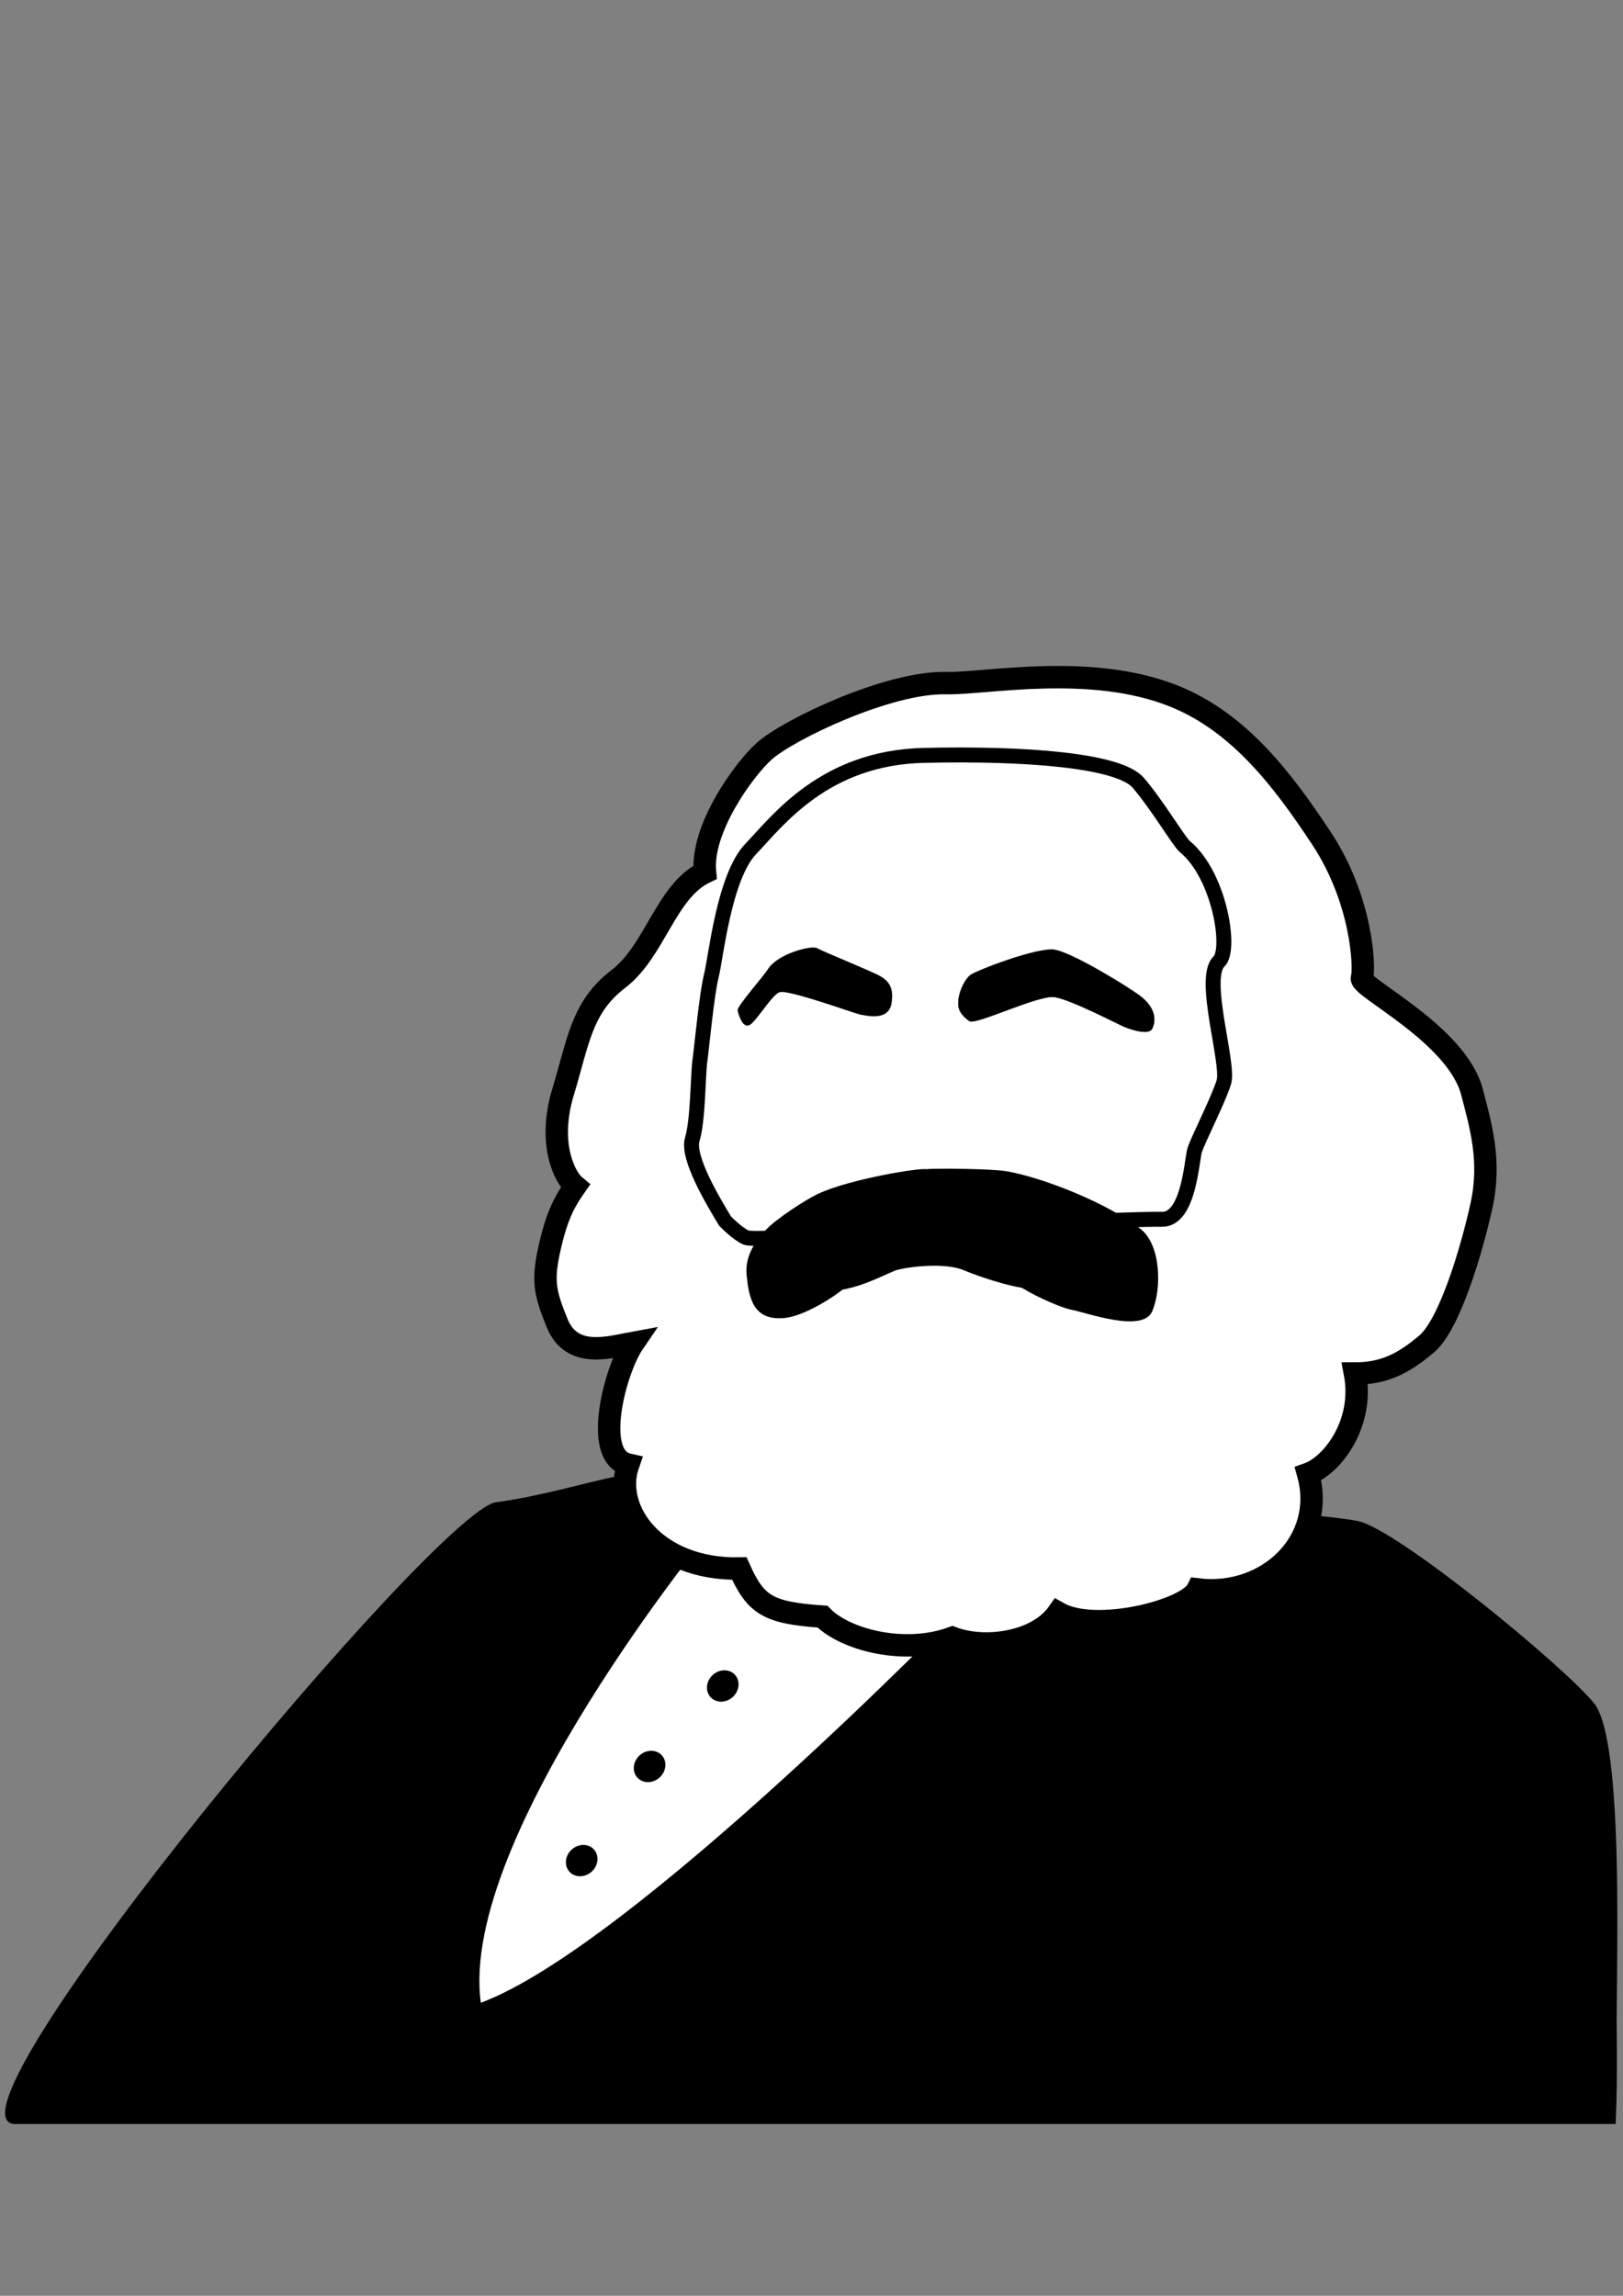
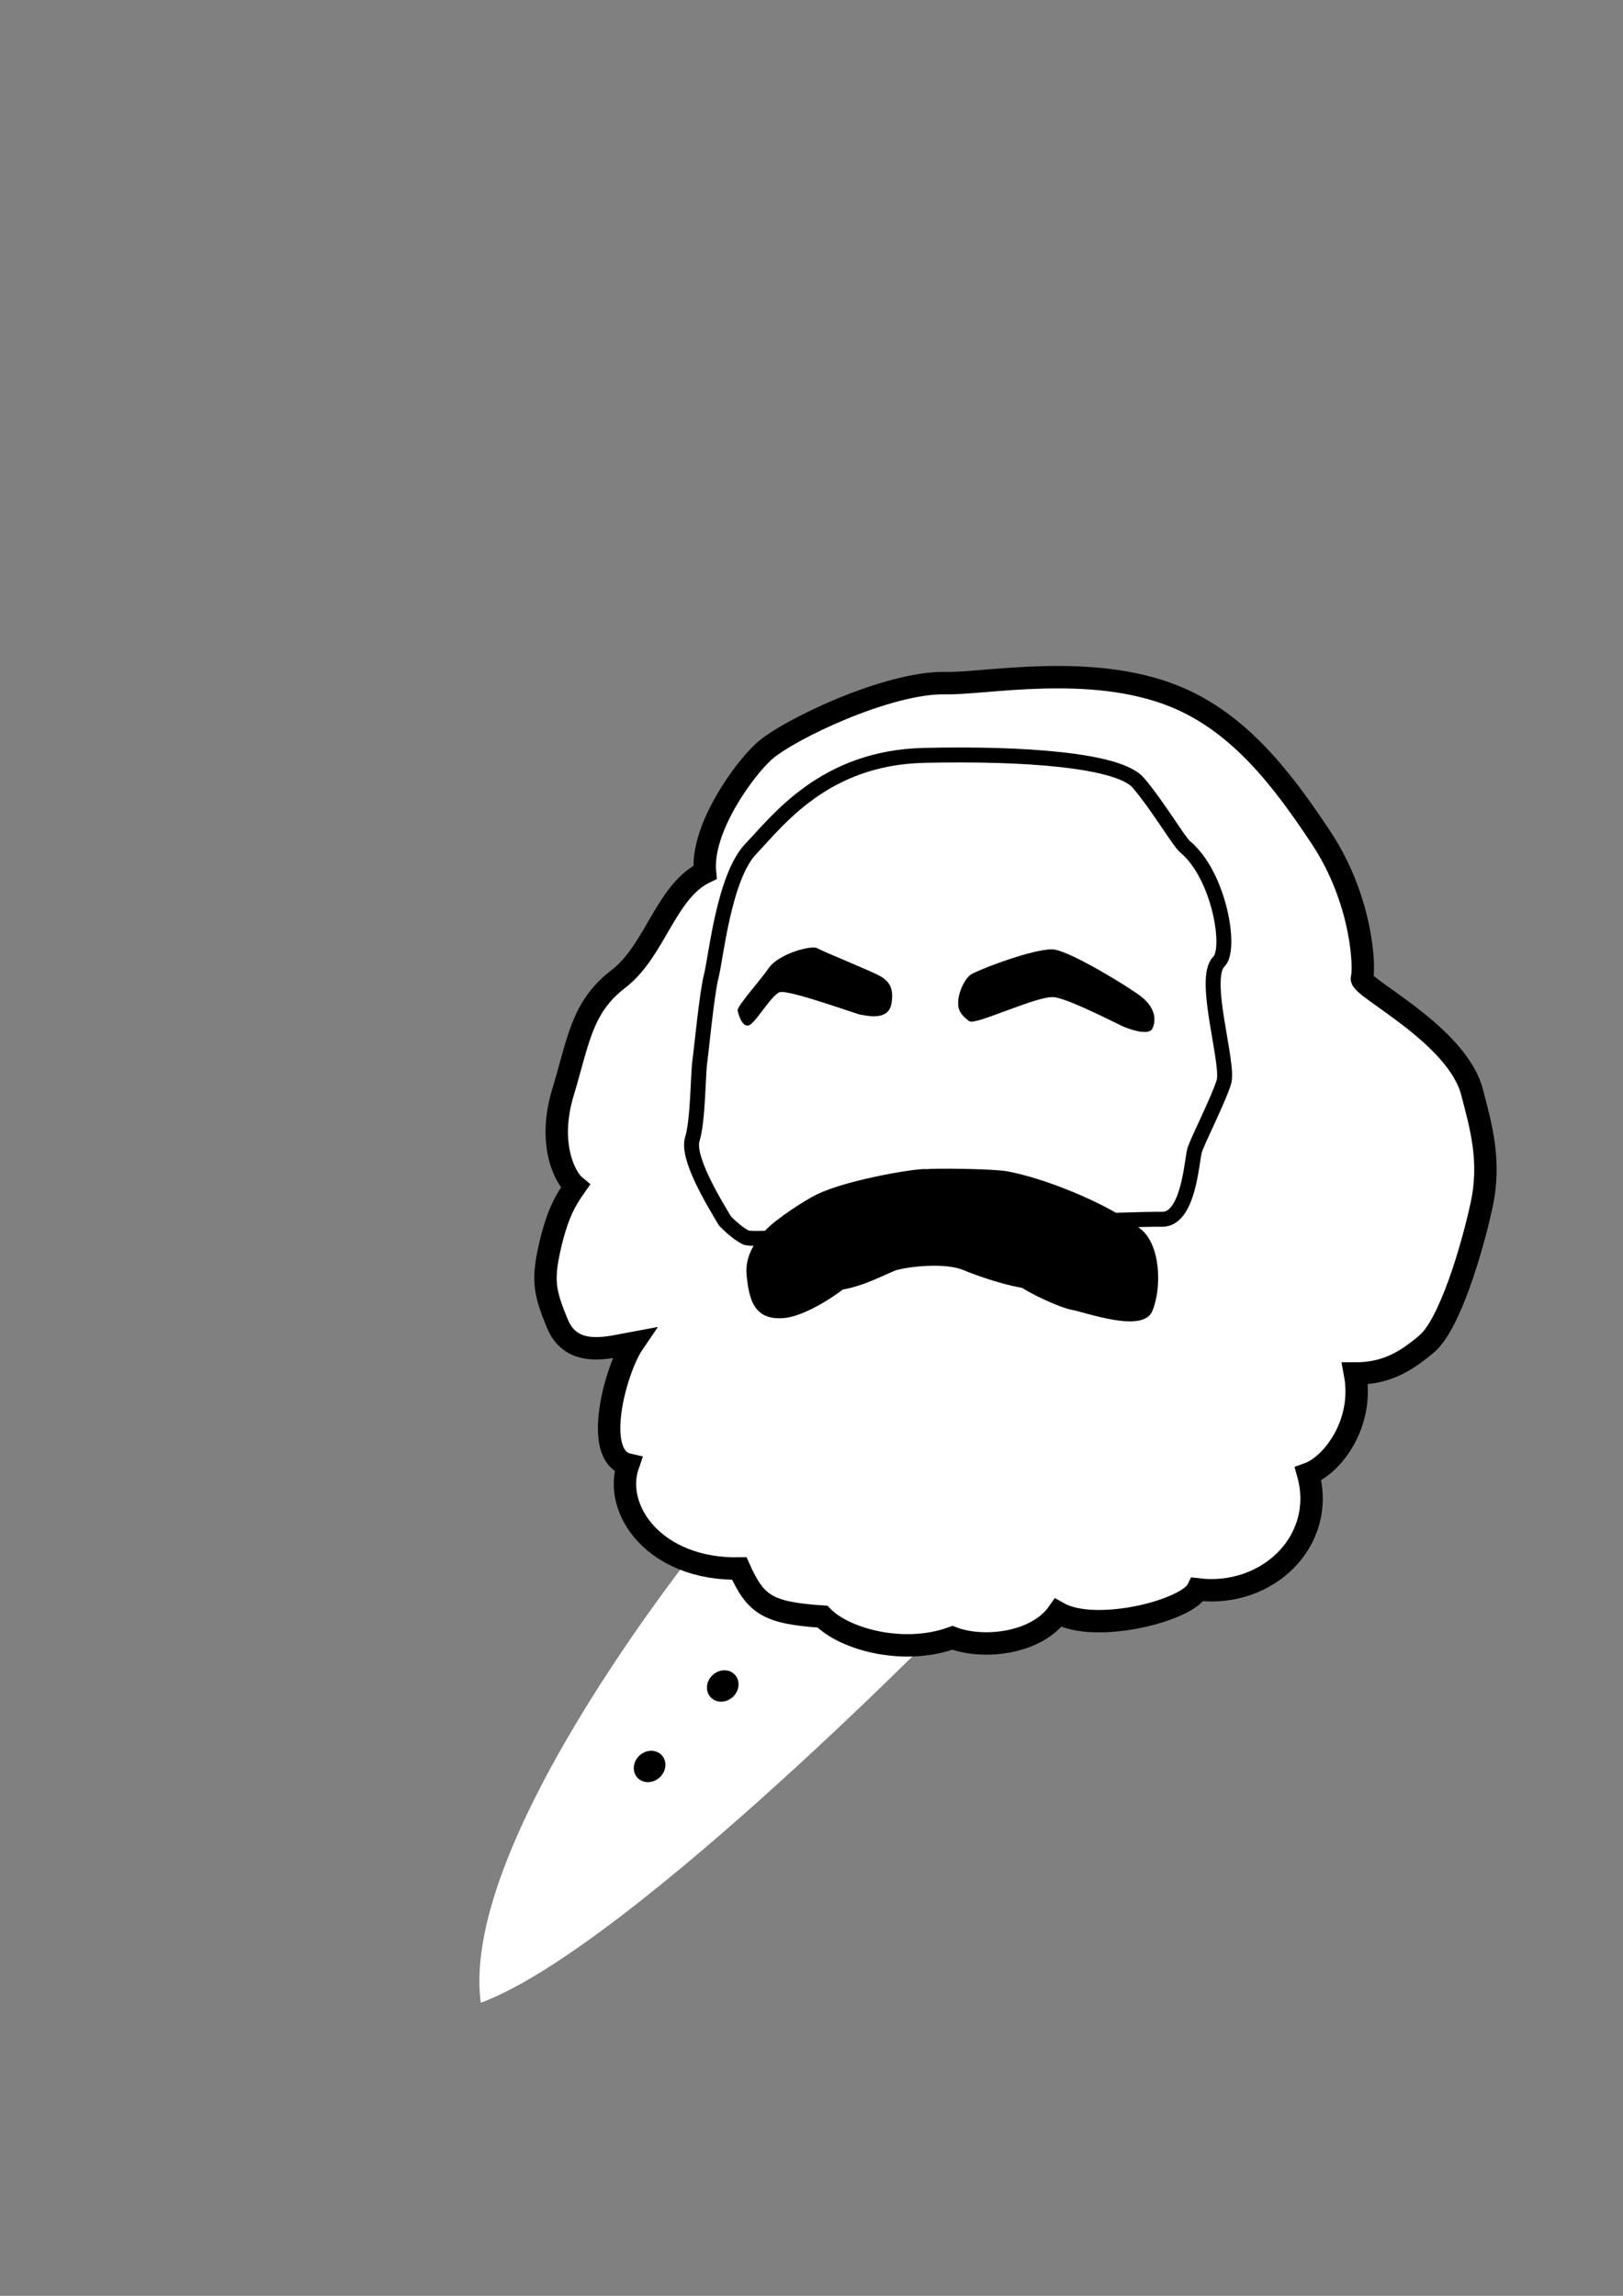
<svg xmlns="http://www.w3.org/2000/svg" width="210mm" height="297mm" viewBox="0 0 744.094 1052.362">
  <rect x="0" y="0" width="744.094" height="1052.362" fill="#808080" stroke="none" />
  <g transform="matrix(.184 0 0 .184 301.12 392.871)">
-     <path d="M-1601.868 3156.233h3990.931s4.839-87.273 2.775-228.977c-2.064-141.703 20.818-724.847-56.507-819.348-77.325-94.5-490.279-433.772-588.335-453.716-98.056-19.944-486.955-41.55-486.955-41.55S-27.981 1529.546-99.446 1542.84c-71.464 13.296-184.637 48.551-301.382 64.498-147.367 20.13-1403.112 1528.914-1201.04 1548.895z" fill-rule="evenodd" />
    <path d="M139.877 1670.812s-634.87 771.15-578.363 1183.318C-62.882 2714.525 768.1 1860.275 768.1 1860.275z" fill="#fff" fill-rule="evenodd" />
    <path d="M120.092 37.915c-10.722-107.643 95.937-255.002 147.05-301.267 59.494-53.849 309.784-173.387 452.858-170 97.523 2.309 360.985-51.608 570 32.857 162.764 65.774 271.284 210.371 365.526 352.765 103.764 156.78 108.625 326.45 101.477 349.306-7.136 22.814 237.02 139.727 274.377 284.15 21.253 82.16 47.97 170 23.683 281.429-24.285 111.428-79.493 296.998-136.636 345.57-57.143 48.571-105.941 73.822-178.798 73.822 23.508 124.57-56.772 228.672-116.772 250.1 46.187 165.865-100.356 308.899-275.3 287.83-25.713 52.857-254.652 111.105-347.509 58.248-52.857 75.714-184.84 92.21-263.412 62.21-121.428 44.286-268.855 3.93-323.869-52.69-135.212-9.54-165.994-27.867-207.14-119.848-210.384 3.612-316.302-146.858-276.916-258.93-90.117-20.382-32.537-236.364 13.323-303.446-58.777 10.671-153.432 41.212-190.12-48.526-31.825-77.84-37.578-107.076-17.946-192.605 19.241-83.832 40.7-116.866 62.977-148.798-27.881-22.86-68.949-108.366-30.584-234.62 38.364-126.253 45.824-211.403 137.741-281.681C-3.96 233.497 22.448 84.765 120.092 37.915z" fill="#fff" fill-rule="evenodd" stroke="#000" stroke-width="55.842" />
    <path d="M170 906.648c-30-50-95.714-158.572-81.429-204.286 14.286-45.714 14.202-162.281 18.572-192.857 4.37-30.576 17.304-169.38 28.733-213.665 11.429-44.286 31.267-246.335 98.41-316.335 67.143-70 182.857-227.143 431.428-232.857 248.572-5.714 485.715 11.428 534.286 68.571 48.571 57.143 101.588 146.946 115.714 158.572 86.152 70.904 116.686 256.198 85 286.428-43.522 41.524 26.429 255 12.143 300.715-14.286 45.714-65.714 145.714-72.857 170-7.143 24.285-14.286 172.857-81.429 171.428-67.142-1.428-541.428 18.572-551.428 20-10 1.429-461.429 35.714-484.286 25.714C200 938.076 170 906.648 170 906.648z" fill="none" stroke="#000" stroke-width="37.228" />
    <path d="M671.506 777.55c-15.948-3.793-189.108 24.015-268.929 61.077-34.154 15.858-108.979 65.434-132.303 91.783-18.184 20.541-52.247 58.213-46.332 112.928 5.983 55.357 16.363 112.543 94.524 104.908 38.996-3.809 99.805-36.354 144.815-70.825 60.21-10.494 117.875-44.52 136.688-49.2 42.165-10.488 124.794-16.787 165.596 1.272 8.02 3.55 78.589 31.89 144.166 43.62 45.672 27.82 105.481 51.506 122.114 54.359 37.093 6.362 178.844 59.805 202.69 3.817 23.846-55.988 21.85-164.944-29.145-204.864-82.134-64.295-240.705-127.127-333.067-143.696-36.486-6.545-182.27-7.725-200.817-5.18zM584.67 365.26c6.718-38.264-5.636-55.738-27.443-68.375-21.806-12.637-143.169-61.356-157.517-69.87-13.588-8.065-97.179 13.195-122.125 51.229-16.018 24.421-78.62 93.79-76.226 104.146 2.394 10.354 13.774 51.876 34.963 32.25 21.189-19.627 50.437-70.12 69.176-77.82 20.542-8.442 192.938 54.982 203.014 55.948 10.077.965 68.19 17.864 76.157-27.509z" fill-rule="evenodd" />
    <path d="M751.826 371.016c-3.415-27.882 14.91-66.1 30-77.087 15.09-10.988 165.97-69.454 209.263-62.74 43.294 6.713 182.505 91.492 214.474 116.096 30.473 23.452 41.375 53.343 28.611 79.9-7.132 14.839-43.198 6.472-71.334-5.491-13.26-5.639-131.98-67.341-171.81-73.258-39.829-5.918-196.736 70.56-211.944 59.951-13.17-9.186-25.296-21.337-27.26-37.371z" fill-rule="evenodd" stroke="#000" stroke-width="1.241" />
-     <ellipse cx="1708.513" cy="1834.654" rx="37.112" ry="41.236" transform="rotate(47.242)" fill-rule="evenodd" />
    <ellipse transform="rotate(47.242)" ry="41.236" rx="37.112" cy="1551.211" cx="1651.174" fill-rule="evenodd" />
    <ellipse cx="1627.74" cy="1281.254" rx="37.112" ry="41.236" transform="rotate(47.242)" fill-rule="evenodd" />
  </g>
</svg>